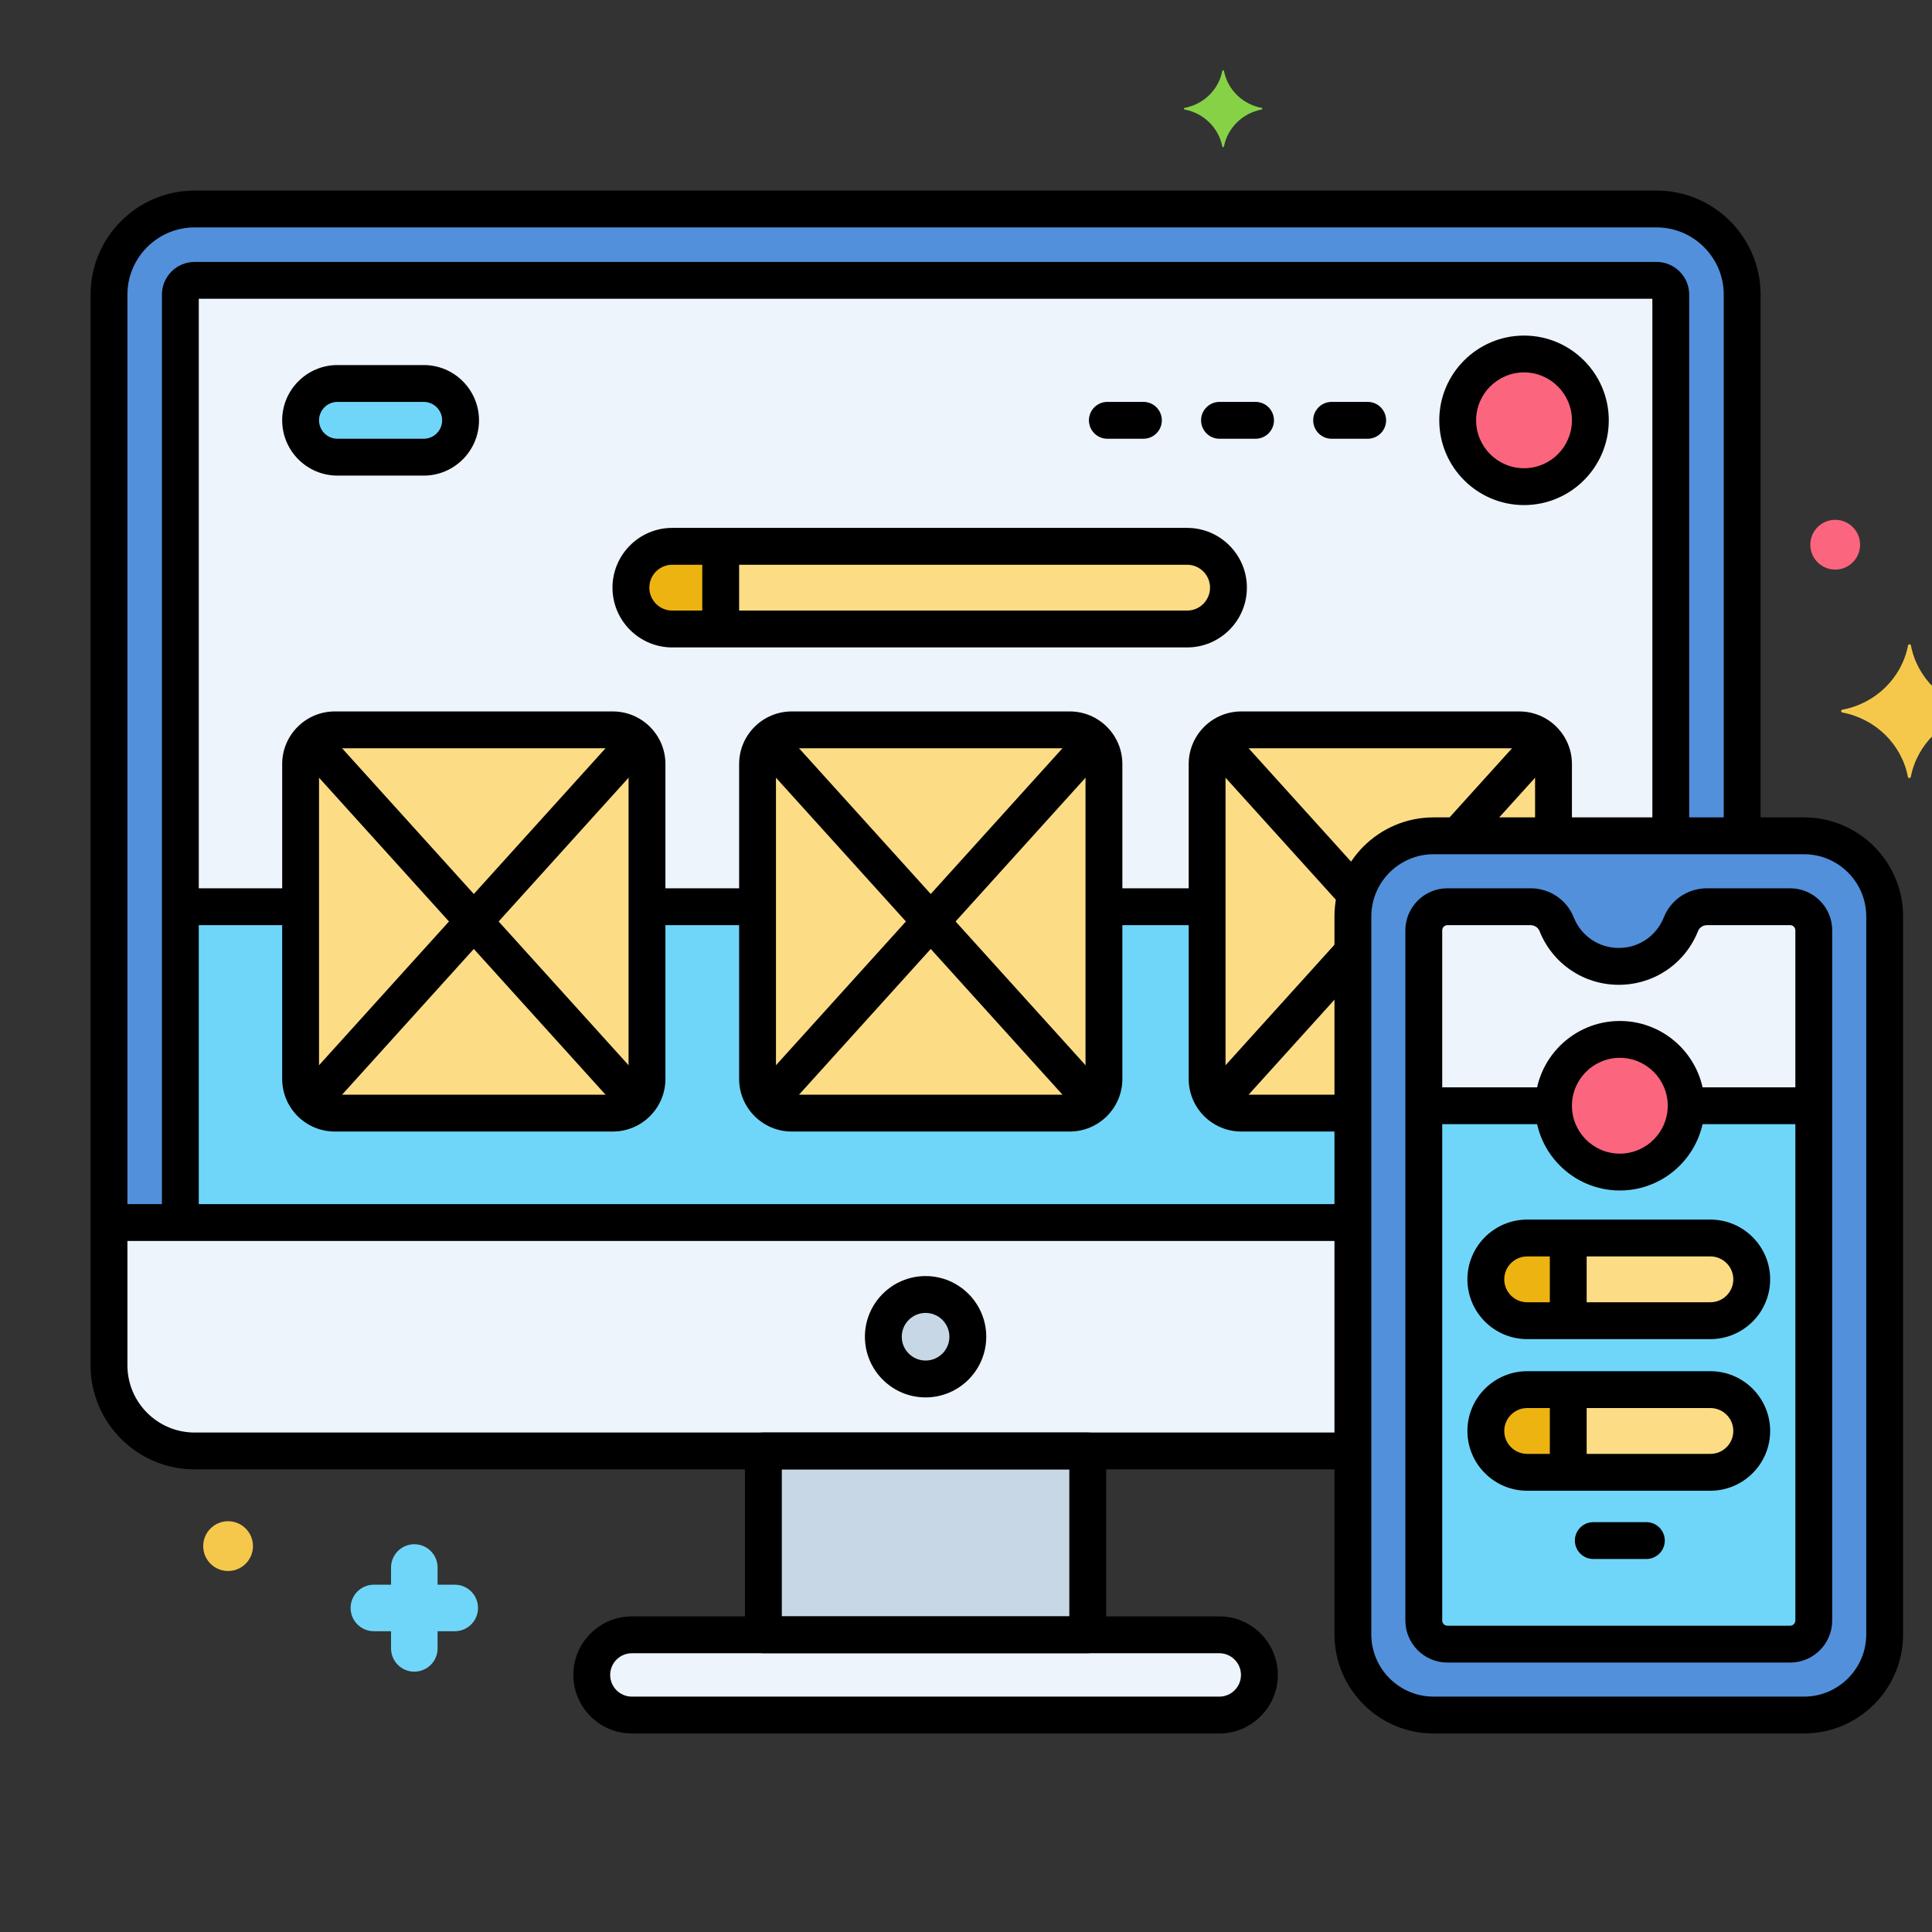
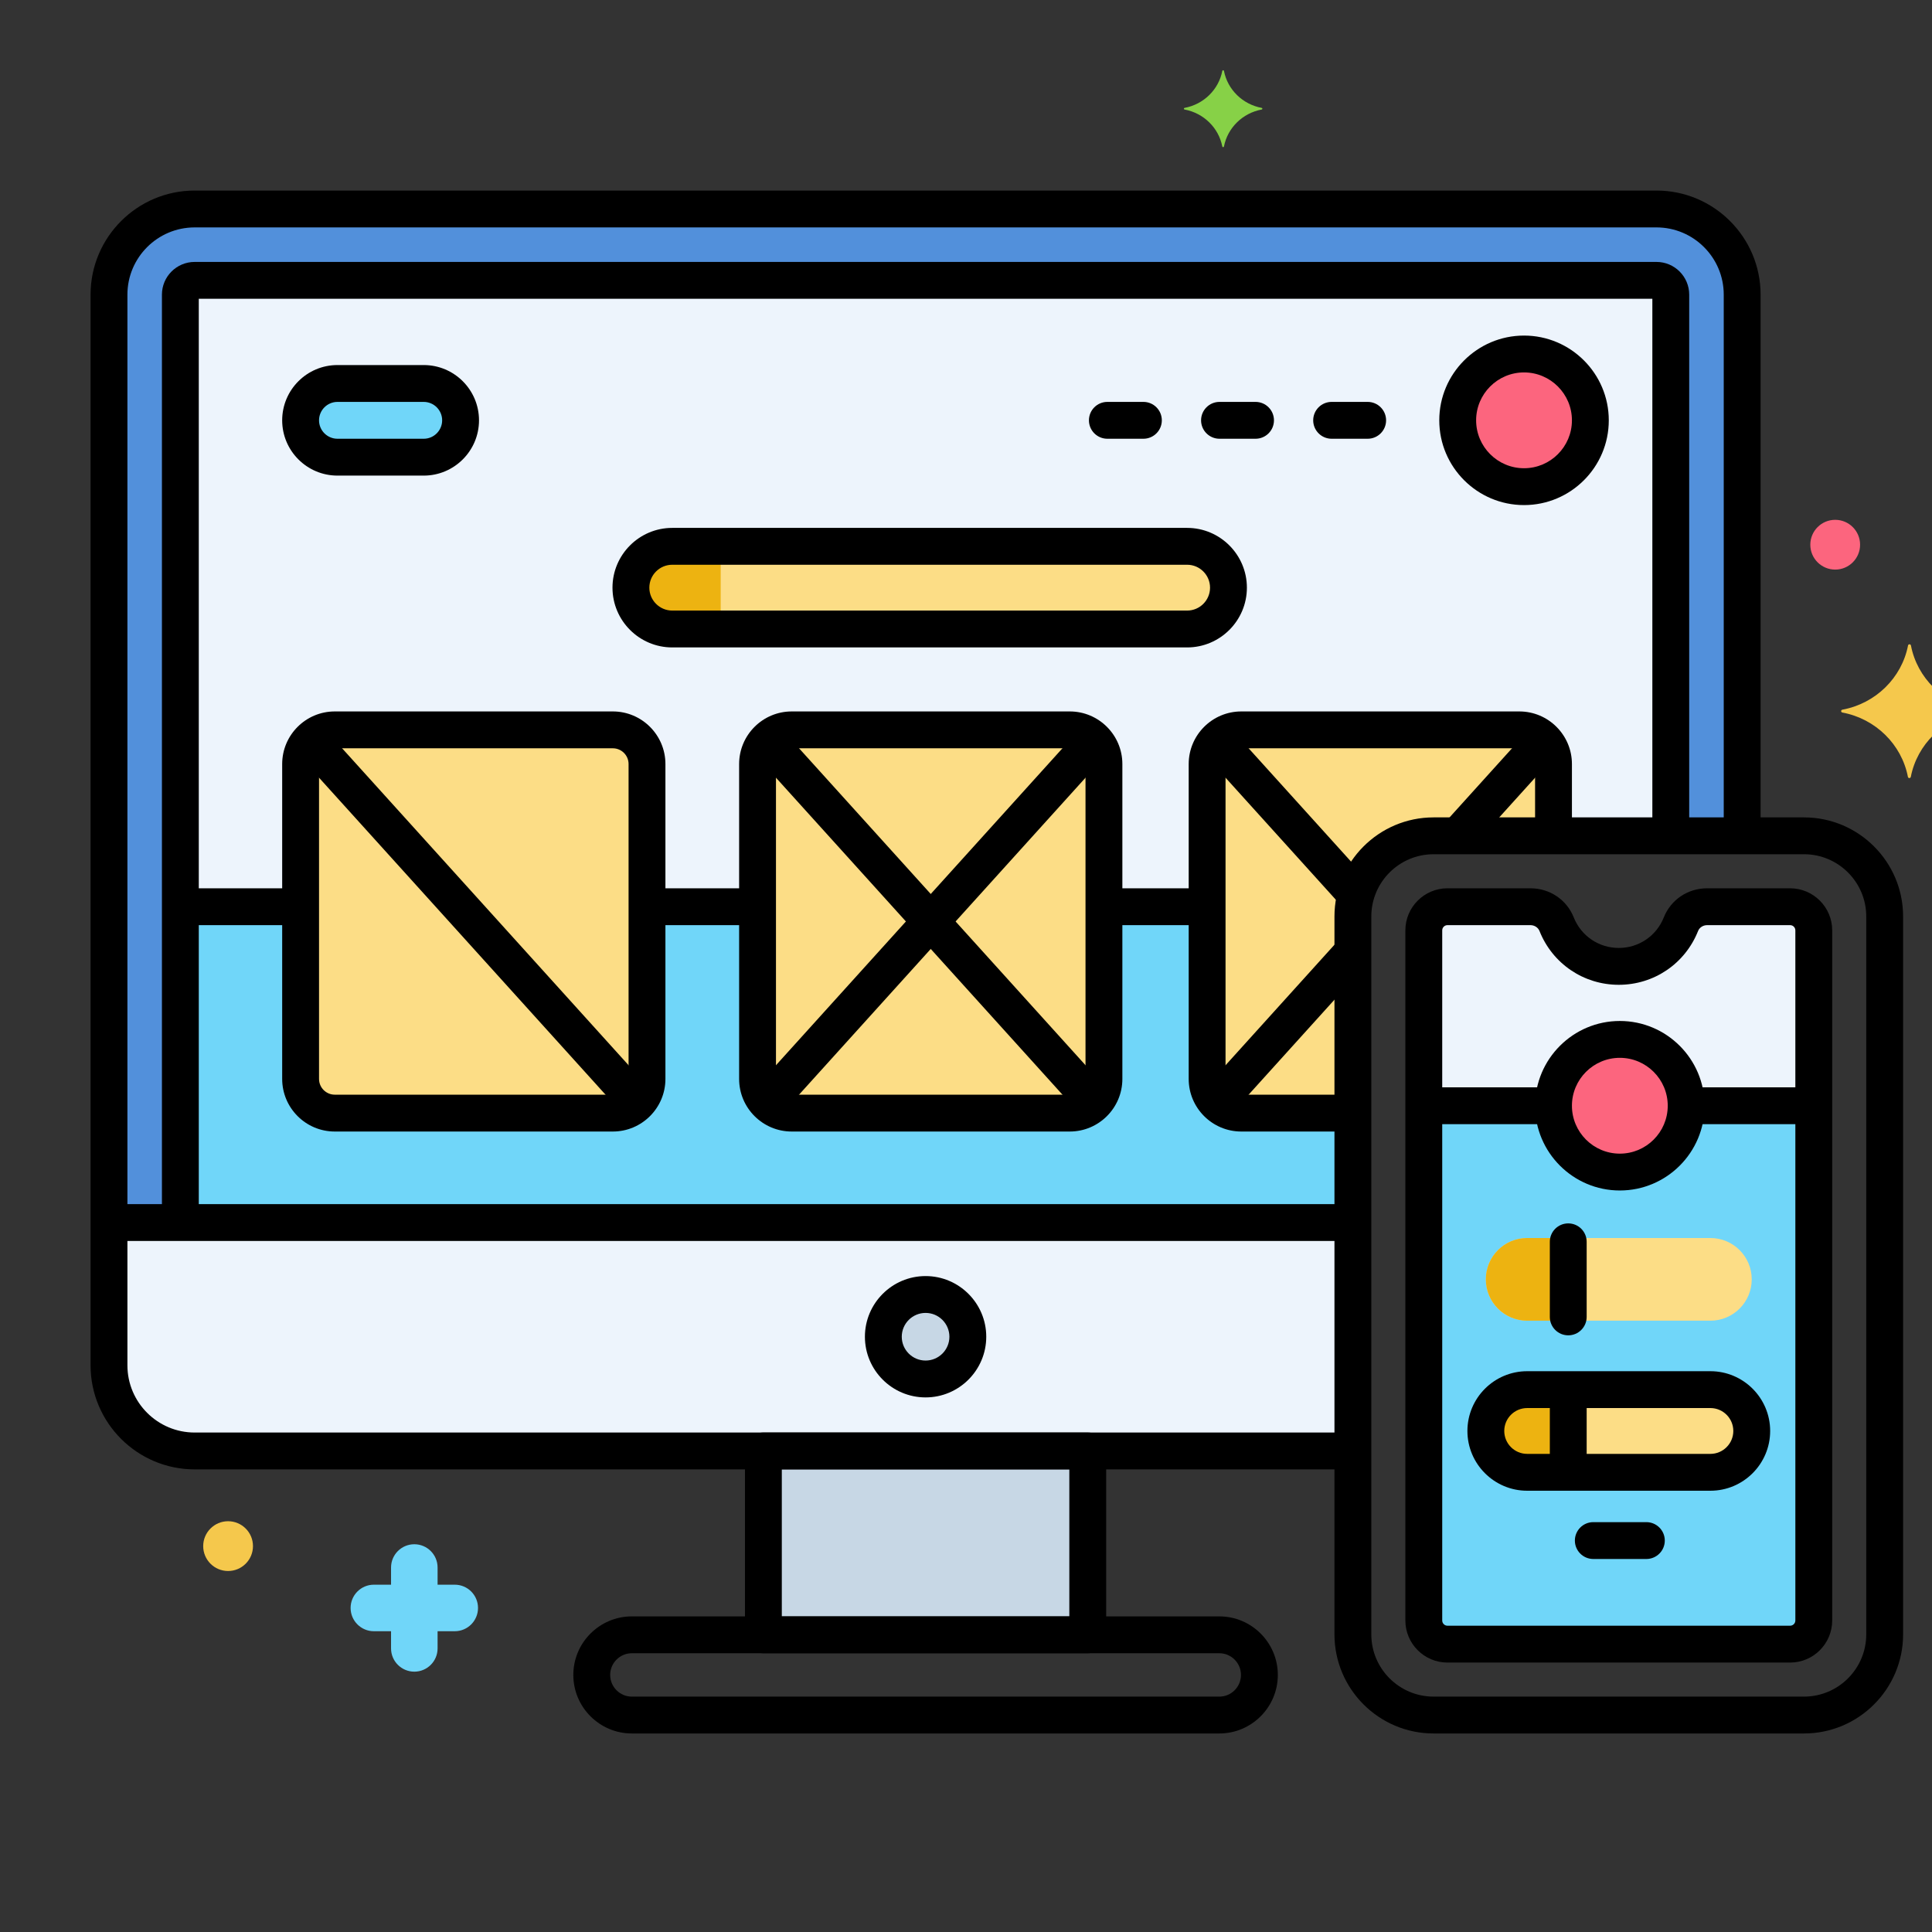
<svg xmlns="http://www.w3.org/2000/svg" width="512" height="512" viewBox="0 0 512 512" fill="none">
  <rect x="0" y="0" width="512" height="512" fill="#333333" stroke="none" />
  <g clip-path="url(#clip0_1958_221)">
    <g clip-path="url(#clip1_1958_221)">
-       <path d="M323.123 433.242H167.453C161.582 433.242 156.821 438.002 156.821 443.875C156.821 449.746 161.58 454.506 167.453 454.506H323.123C328.994 454.506 333.754 449.746 333.754 443.875C333.754 438.002 328.994 433.242 323.123 433.242Z" fill="#EDF4FC" />
      <path d="M202.306 384.516H288.265V433.24H202.306V384.516Z" fill="#C7D7E5" />
-       <path d="M478.08 221.5H379.908C368.15 221.5 358.529 231.121 358.529 242.879V433.125C358.529 444.883 368.15 454.504 379.908 454.504H478.08C489.838 454.504 499.459 444.883 499.459 433.125V242.879C499.459 231.121 489.84 221.5 478.08 221.5Z" fill="#5290DB" />
      <path d="M358.527 242.881C358.527 231.121 368.148 221.502 379.906 221.502H461.691V78.082C461.691 65.598 451.477 55.383 438.992 55.383H51.582C39.098 55.383 28.883 65.598 28.883 78.082V361.82C28.883 374.305 39.098 384.52 51.582 384.52H358.527V242.881Z" fill="#5290DB" />
      <path d="M358.527 323.984H28.883V361.816C28.883 374.301 39.098 384.516 51.582 384.516H358.527V323.984Z" fill="#EDF4FC" />
      <path d="M245.289 343.055C239.105 343.055 234.094 348.066 234.094 354.25C234.094 360.434 239.105 365.445 245.289 365.445C251.473 365.445 256.484 360.434 256.484 354.25C256.484 348.068 251.473 343.055 245.289 343.055Z" fill="#C7D7E5" />
      <path d="M358.526 242.879C358.526 231.119 368.147 221.5 379.905 221.5H442.776V78.08C442.776 76 441.073 74.297 438.992 74.297H51.58C49.5 74.297 47.797 76 47.797 78.08V323.986H358.526V242.879Z" fill="#EDF4FC" />
      <path d="M319.897 285.926V240.289H292.553V285.926C292.553 290.928 288.498 294.98 283.498 294.98H209.811C204.811 294.98 200.756 290.926 200.756 285.926V240.289H171.459V285.926C171.459 290.928 167.405 294.98 162.405 294.98H88.717C83.717 294.98 79.662 290.926 79.662 285.926V240.289H47.797V323.984H358.526V294.98H328.953C323.951 294.98 319.897 290.926 319.897 285.926Z" fill="#70D6F9" />
      <path d="M474.398 240.289H452.404C449.369 240.289 446.588 242.098 445.467 244.918C442.863 251.467 436.47 256.1 428.994 256.1C421.515 256.1 415.123 251.469 412.521 244.918C411.4 242.096 408.621 240.289 405.584 240.289H383.59C380.127 240.289 377.32 243.096 377.32 246.559V429.443C377.32 432.906 380.127 435.713 383.59 435.713H474.4C477.863 435.713 480.67 432.906 480.67 429.443V246.559C480.668 243.096 477.861 240.289 474.398 240.289Z" fill="#EDF4FC" />
      <path d="M446.853 293.031C446.853 302.738 438.984 310.609 429.275 310.609C419.566 310.609 411.697 302.738 411.697 293.031H377.32V429.447C377.32 432.91 380.127 435.717 383.59 435.717H474.4C477.863 435.717 480.67 432.91 480.67 429.447V293.031H446.853Z" fill="#70D6F9" />
      <path d="M404.717 349.996H453.273C459.324 349.996 464.228 345.092 464.228 339.041C464.228 332.99 459.324 328.086 453.273 328.086H404.717C398.666 328.086 393.762 332.99 393.762 339.041C393.76 345.092 398.666 349.996 404.717 349.996Z" fill="#FCDD86" />
      <path d="M453.268 368.266H404.712C398.661 368.266 393.757 373.17 393.757 379.221C393.757 385.271 398.661 390.176 404.712 390.176H453.268C459.319 390.176 464.223 385.271 464.223 379.221C464.225 373.17 459.319 368.266 453.268 368.266Z" fill="#FCDD86" />
      <path d="M429.273 310.609C438.982 310.609 446.852 302.739 446.852 293.031C446.852 283.323 438.982 275.453 429.273 275.453C419.565 275.453 411.695 283.323 411.695 293.031C411.695 302.739 419.565 310.609 429.273 310.609Z" fill="#FC657E" />
-       <path d="M415.603 328.086H404.717C398.666 328.086 393.762 332.99 393.762 339.041C393.762 345.092 398.666 349.996 404.717 349.996H415.603V328.086Z" fill="#EDB311" />
+       <path d="M415.603 328.086H404.717C398.666 328.086 393.762 332.99 393.762 339.041C393.762 345.092 398.666 349.996 404.717 349.996H415.603Z" fill="#EDB311" />
      <path d="M415.603 368.266H404.717C398.666 368.266 393.762 373.17 393.762 379.221C393.762 385.271 398.666 390.176 404.717 390.176H415.603V368.266Z" fill="#EDB311" />
      <path d="M162.406 193.422H88.719C83.719 193.422 79.664 197.477 79.664 202.477V285.93C79.664 290.932 83.719 294.984 88.719 294.984H162.406C167.408 294.984 171.461 290.93 171.461 285.93V202.477C171.461 197.477 167.406 193.422 162.406 193.422Z" fill="#FCDD86" />
      <path d="M358.527 242.881C358.527 231.121 368.148 221.502 379.906 221.502H411.695V202.477C411.695 197.475 407.641 193.422 402.641 193.422H328.953C323.953 193.422 319.898 197.477 319.898 202.477V285.93C319.898 290.932 323.953 294.984 328.953 294.984H358.525V242.881H358.527Z" fill="#FCDD86" />
      <path d="M283.5 193.422H209.813C204.813 193.422 200.758 197.477 200.758 202.477V285.93C200.758 290.932 204.813 294.984 209.813 294.984H283.5C288.502 294.984 292.555 290.93 292.555 285.93V202.477C292.555 197.477 288.5 193.422 283.5 193.422Z" fill="#FCDD86" />
      <path d="M178.154 166.691H314.601C320.652 166.691 325.557 161.787 325.557 155.736C325.557 149.686 320.652 144.781 314.601 144.781H178.154C172.103 144.781 167.199 149.686 167.199 155.736C167.197 161.787 172.103 166.691 178.154 166.691Z" fill="#FCDD86" />
      <path d="M403.883 128.969C413.591 128.969 421.461 121.099 421.461 111.391C421.461 101.682 413.591 93.812 403.883 93.812C394.175 93.812 386.305 101.682 386.305 111.391C386.305 121.099 394.175 128.969 403.883 128.969Z" fill="#FC657E" />
      <path d="M190.994 144.781H178.154C172.103 144.781 167.199 149.686 167.199 155.736C167.199 161.787 172.103 166.691 178.154 166.691H190.994V144.781Z" fill="#EDB311" />
      <path d="M112.293 121.156H89.43C84.037 121.156 79.664 116.783 79.664 111.391C79.664 105.998 84.037 101.625 89.43 101.625H112.293C117.686 101.625 122.059 105.998 122.059 111.391C122.059 116.783 117.686 121.156 112.293 121.156Z" fill="#70D6F9" />
      <path d="M523.78 188.11C514.997 186.465 508.081 179.674 506.42 171.067C506.336 170.635 505.733 170.633 505.649 171.067C503.969 179.67 497.04 186.446 488.252 188.073C487.811 188.155 487.811 188.744 488.252 188.828C497.036 190.473 503.952 197.264 505.614 205.871C505.698 206.303 506.301 206.305 506.385 205.871C508.065 197.268 514.995 190.492 523.782 188.865C524.221 188.783 524.221 188.192 523.78 188.11Z" fill="#F5C84C" />
      <path d="M334.357 28.592C329.306 27.651 325.324 23.75 324.365 18.803C324.316 18.555 323.97 18.555 323.921 18.803C322.96 23.752 318.98 27.653 313.927 28.592C313.673 28.639 313.673 28.979 313.927 29.026C318.978 29.967 322.96 33.868 323.921 38.815C323.97 39.063 324.316 39.063 324.365 38.815C325.325 33.866 329.306 29.965 334.357 29.026C334.609 28.979 334.609 28.639 334.357 28.592Z" fill="#87D147" />
      <path d="M99.082 419.959H103.632V415.408C103.632 412.002 106.392 409.242 109.798 409.242C113.205 409.242 115.964 412.002 115.964 415.408V419.959H120.513C123.919 419.959 126.679 422.719 126.679 426.125C126.679 429.531 123.919 432.291 120.513 432.291H115.964V436.842C115.964 440.248 113.205 443.008 109.798 443.008C106.392 443.008 103.632 440.248 103.632 436.842V432.291H99.082C95.675 432.291 92.915 429.531 92.915 426.125C92.915 422.721 95.675 419.959 99.082 419.959Z" fill="#70D6F9" />
      <path d="M60.446 416.332C64.088 416.332 67.041 413.379 67.041 409.736C67.041 406.094 64.088 403.141 60.446 403.141C56.803 403.141 53.85 406.094 53.85 409.736C53.85 413.379 56.803 416.332 60.446 416.332Z" fill="#F5C84C" />
      <path d="M486.346 150.949C489.989 150.949 492.942 147.996 492.942 144.354C492.942 140.711 489.989 137.758 486.346 137.758C482.704 137.758 479.751 140.711 479.751 144.354C479.751 147.996 482.704 150.949 486.346 150.949Z" fill="#FC657E" />
      <path d="M436.303 413.148H422.241C419.544 413.148 417.358 410.963 417.358 408.266C417.358 405.568 419.544 403.383 422.241 403.383H436.303C439.001 403.383 441.186 405.568 441.186 408.266C441.186 410.963 439.001 413.148 436.303 413.148Z" fill="black" />
      <path d="M362.445 116.273H352.894C350.197 116.273 348.011 114.088 348.011 111.391C348.011 108.693 350.197 106.508 352.894 106.508H362.445C365.142 106.508 367.328 108.693 367.328 111.391C367.328 114.088 365.142 116.273 362.445 116.273Z" fill="black" />
      <path d="M332.731 116.273H323.181C320.483 116.273 318.298 114.088 318.298 111.391C318.298 108.693 320.483 106.508 323.181 106.508H332.731C335.429 106.508 337.614 108.693 337.614 111.391C337.614 114.088 335.429 116.273 332.731 116.273Z" fill="black" />
      <path d="M303.013 116.273H293.462C290.765 116.273 288.58 114.088 288.58 111.391C288.58 108.693 290.765 106.508 293.462 106.508H303.013C305.71 106.508 307.896 108.693 307.896 111.391C307.896 114.088 305.71 116.273 303.013 116.273Z" fill="black" />
      <path d="M168.565 296.658C167.231 296.658 165.905 296.115 164.942 295.049L79.19 200.174C77.382 198.174 77.538 195.086 79.538 193.277C81.538 191.466 84.628 191.625 86.434 193.625L172.186 288.5C173.995 290.5 173.839 293.588 171.839 295.396C170.903 296.242 169.731 296.658 168.565 296.658Z" fill="black" />
-       <path d="M82.561 296.658C81.393 296.658 80.223 296.242 79.29 295.396C77.29 293.588 77.133 290.502 78.942 288.5L164.94 193.351C166.747 191.351 169.834 191.193 171.836 193.004C173.836 194.812 173.993 197.898 172.184 199.9L86.186 295.049C85.223 296.115 83.895 296.658 82.561 296.658Z" fill="black" />
      <path d="M289.659 296.658C288.325 296.658 286.999 296.115 286.036 295.049L200.284 200.174C198.475 198.174 198.631 195.086 200.631 193.277C202.631 191.466 205.721 191.625 207.528 193.625L293.28 288.5C295.089 290.5 294.932 293.588 292.932 295.396C291.997 296.242 290.825 296.658 289.659 296.658Z" fill="black" />
      <path d="M203.655 296.658C202.487 296.658 201.317 296.242 200.383 295.396C198.383 293.588 198.227 290.502 200.036 288.5L286.034 193.351C287.84 191.351 290.93 191.193 292.93 193.004C294.93 194.812 295.086 197.898 293.278 199.9L207.28 295.049C206.317 296.115 204.989 296.658 203.655 296.658Z" fill="black" />
      <path d="M359.018 241.58C357.684 241.58 356.358 241.037 355.395 239.97L319.424 200.174C317.616 198.174 317.772 195.086 319.772 193.277C321.772 191.466 324.86 191.625 326.669 193.625L362.639 233.422C364.448 235.422 364.292 238.509 362.292 240.318C361.356 241.164 360.184 241.58 359.018 241.58Z" fill="black" />
      <path d="M322.796 296.662C321.628 296.662 320.458 296.246 319.524 295.4C317.524 293.591 317.368 290.506 319.176 288.504L354.506 249.414C356.313 247.414 359.401 247.256 361.403 249.066C363.403 250.875 363.559 253.961 361.751 255.963L326.421 295.052C325.458 296.119 324.13 296.662 322.796 296.662Z" fill="black" />
      <path d="M386.668 225.992C385.5 225.992 384.33 225.576 383.397 224.73C381.397 222.922 381.24 219.836 383.049 217.834L405.176 193.351C406.983 191.351 410.07 191.193 412.072 193.004C414.072 194.812 414.229 197.898 412.42 199.9L390.293 224.383C389.328 225.449 388 225.992 386.668 225.992Z" fill="black" />
      <path d="M323.123 459.389H167.453C158.899 459.389 151.938 452.43 151.938 443.875C151.938 435.32 158.897 428.359 167.453 428.359H323.123C331.678 428.359 338.637 435.318 338.637 443.875C338.637 452.428 331.678 459.389 323.123 459.389ZM167.453 438.125C164.283 438.125 161.703 440.705 161.703 443.875C161.703 447.045 164.283 449.623 167.453 449.623H323.123C326.293 449.623 328.871 447.045 328.871 443.875C328.871 440.705 326.293 438.125 323.123 438.125H167.453Z" fill="black" />
      <path d="M288.265 438.123H202.306C199.609 438.123 197.423 435.938 197.423 433.24V384.516C197.423 381.818 199.609 379.633 202.306 379.633H288.265C290.962 379.633 293.148 381.818 293.148 384.516V433.24C293.148 435.938 290.962 438.123 288.265 438.123ZM207.189 428.357H283.382V389.398H207.189V428.357Z" fill="black" />
      <path d="M478.08 459.387H379.908C365.428 459.387 353.646 447.605 353.646 433.125V242.879C353.646 228.396 365.428 216.617 379.908 216.617H478.08C492.563 216.617 504.342 228.398 504.342 242.879V433.125C504.344 447.605 492.563 459.387 478.08 459.387ZM379.908 226.381C370.813 226.381 363.412 233.781 363.412 242.877V433.123C363.412 442.219 370.813 449.619 379.908 449.619H478.08C487.176 449.619 494.576 442.219 494.576 433.123V242.877C494.576 233.781 487.176 226.381 478.08 226.381H379.908Z" fill="black" />
      <path d="M357.008 389.402H51.582C36.373 389.402 24 377.029 24 361.82V78.082C24 62.873 36.373 50.5 51.582 50.5H438.992C454.201 50.5 466.574 62.873 466.574 78.082V219.951C466.574 222.648 464.389 224.834 461.691 224.834C458.994 224.834 456.809 222.648 456.809 219.951V78.082C456.809 68.258 448.816 60.266 438.992 60.266H51.582C41.758 60.266 33.766 68.258 33.766 78.082V361.82C33.766 371.645 41.758 379.637 51.582 379.637H357.008C359.705 379.637 361.891 381.822 361.891 384.52C361.891 387.217 359.705 389.402 357.008 389.402Z" fill="black" />
      <path d="M356.926 328.867H30.104C27.406 328.867 25.221 326.682 25.221 323.984C25.221 321.287 27.406 319.102 30.104 319.102H356.926C359.623 319.102 361.809 321.287 361.809 323.984C361.809 326.682 359.623 328.867 356.926 328.867Z" fill="black" />
      <path d="M245.289 370.328C236.422 370.328 229.211 363.115 229.211 354.25C229.211 345.385 236.424 338.172 245.289 338.172C254.154 338.172 261.367 345.385 261.367 354.25C261.367 363.115 254.154 370.328 245.289 370.328ZM245.289 347.936C241.808 347.936 238.976 350.768 238.976 354.248C238.976 357.729 241.808 360.561 245.289 360.561C248.769 360.561 251.601 357.729 251.601 354.248C251.601 350.768 248.771 347.936 245.289 347.936Z" fill="black" />
      <path d="M47.797 327.625C45.1 327.625 42.914 325.439 42.914 322.742V78.08C42.914 73.303 46.801 69.414 51.58 69.414H438.99C443.77 69.414 447.656 73.301 447.656 78.08V220.244C447.656 222.941 445.471 225.127 442.774 225.127C440.076 225.127 437.891 222.941 437.891 220.244V79.18H52.68V322.742C52.68 325.439 50.494 327.625 47.797 327.625Z" fill="black" />
      <path d="M77.464 245.172H49.47C46.773 245.172 44.587 242.986 44.587 240.289C44.587 237.592 46.773 235.406 49.47 235.406H77.464C80.161 235.406 82.347 237.592 82.347 240.289C82.347 242.986 80.161 245.172 77.464 245.172Z" fill="black" />
      <path d="M199.351 245.172H172.597C169.899 245.172 167.714 242.986 167.714 240.289C167.714 237.592 169.899 235.406 172.597 235.406H199.351C202.048 235.406 204.233 237.592 204.233 240.289C204.233 242.986 202.048 245.172 199.351 245.172Z" fill="black" />
      <path d="M318.596 245.172H294.508C291.811 245.172 289.625 242.986 289.625 240.289C289.625 237.592 291.811 235.406 294.508 235.406H318.596C321.293 235.406 323.479 237.592 323.479 240.289C323.479 242.986 321.293 245.172 318.596 245.172Z" fill="black" />
      <path d="M474.4 440.596H383.59C377.441 440.596 372.437 435.592 372.437 429.443V246.559C372.437 240.41 377.441 235.406 383.59 235.406H405.584C410.693 235.406 415.197 238.434 417.058 243.117C419.013 248.037 423.699 251.217 428.994 251.217C434.289 251.217 438.972 248.037 440.929 243.115C442.791 238.432 447.295 235.406 452.404 235.406H474.398C480.547 235.406 485.551 240.41 485.551 246.559V429.443C485.551 435.592 480.549 440.596 474.4 440.596ZM383.59 245.172C382.824 245.172 382.203 245.793 382.203 246.559V429.443C382.203 430.209 382.824 430.83 383.59 430.83H474.4C475.166 430.83 475.787 430.209 475.787 429.443V246.559C475.787 245.793 475.166 245.172 474.4 245.172H452.406C451.34 245.172 450.375 245.795 450.006 246.723C446.562 255.387 438.314 260.982 428.994 260.982C419.674 260.982 411.426 255.385 407.982 246.723C407.615 245.795 406.65 245.172 405.584 245.172H383.59Z" fill="black" />
      <path d="M409.989 297.914H379.146C376.448 297.914 374.263 295.729 374.263 293.031C374.263 290.334 376.448 288.148 379.146 288.148H409.989C412.687 288.148 414.872 290.334 414.872 293.031C414.872 295.729 412.687 297.914 409.989 297.914Z" fill="black" />
      <path d="M479.015 297.914H448.396C445.698 297.914 443.513 295.729 443.513 293.031C443.513 290.334 445.698 288.148 448.396 288.148H479.015C481.712 288.148 483.897 290.334 483.897 293.031C483.897 295.729 481.712 297.914 479.015 297.914Z" fill="black" />
-       <path d="M453.273 354.879H404.717C395.982 354.879 388.879 347.773 388.879 339.041C388.879 330.307 395.984 323.203 404.717 323.203H453.273C462.006 323.203 469.111 330.309 469.111 339.041C469.111 347.773 462.006 354.879 453.273 354.879ZM404.717 332.967C401.369 332.967 398.644 335.691 398.644 339.039C398.644 342.387 401.369 345.111 404.717 345.111H453.273C456.621 345.111 459.346 342.387 459.346 339.039C459.346 335.691 456.621 332.967 453.273 332.967H404.717Z" fill="black" />
      <path d="M453.273 395.059H404.717C395.982 395.059 388.879 387.953 388.879 379.221C388.879 370.486 395.984 363.383 404.717 363.383H453.273C462.006 363.383 469.111 370.488 469.111 379.221C469.111 387.953 462.006 395.059 453.273 395.059ZM404.717 373.148C401.369 373.148 398.644 375.873 398.644 379.221C398.644 382.568 401.369 385.293 404.717 385.293H453.273C456.621 385.293 459.346 382.568 459.346 379.221C459.346 375.873 456.621 373.148 453.273 373.148H404.717Z" fill="black" />
      <path d="M429.273 315.492C416.889 315.492 406.812 305.416 406.812 293.031C406.812 280.646 416.889 270.57 429.273 270.57C441.658 270.57 451.734 280.646 451.734 293.031C451.734 305.416 441.658 315.492 429.273 315.492ZM429.273 280.336C422.273 280.336 416.578 286.031 416.578 293.031C416.578 300.031 422.273 305.727 429.273 305.727C436.273 305.727 441.969 300.031 441.969 293.031C441.969 286.031 436.273 280.336 429.273 280.336Z" fill="black" />
      <path d="M415.602 353.875C412.904 353.875 410.719 351.689 410.719 348.992V329.094C410.719 326.396 412.904 324.211 415.602 324.211C418.299 324.211 420.484 326.396 420.484 329.094V348.992C420.484 351.689 418.299 353.875 415.602 353.875Z" fill="black" />
      <path d="M415.602 394.279C412.904 394.279 410.719 392.094 410.719 389.396V369.437C410.719 366.74 412.904 364.555 415.602 364.555C418.299 364.555 420.484 366.74 420.484 369.437V389.396C420.484 392.094 418.299 394.279 415.602 394.279Z" fill="black" />
      <path d="M162.406 299.867H88.719C81.033 299.867 74.781 293.615 74.781 285.93V202.477C74.781 194.791 81.033 188.539 88.719 188.539H162.406C170.092 188.539 176.344 194.791 176.344 202.477V285.93C176.344 293.615 170.092 299.867 162.406 299.867ZM88.719 198.305C86.418 198.305 84.547 200.176 84.547 202.477V285.93C84.547 288.23 86.418 290.102 88.719 290.102H162.406C164.707 290.102 166.578 288.23 166.578 285.93V202.477C166.578 200.176 164.707 198.305 162.406 198.305H88.719Z" fill="black" />
      <path d="M356.926 299.867H328.953C321.268 299.867 315.016 293.615 315.016 285.93V202.477C315.016 194.791 321.268 188.539 328.953 188.539H402.641C410.326 188.539 416.578 194.791 416.578 202.477V219.951C416.578 222.648 414.393 224.834 411.695 224.834C408.998 224.834 406.812 222.648 406.812 219.951V202.477C406.812 200.176 404.941 198.305 402.641 198.305H328.953C326.652 198.305 324.781 200.176 324.781 202.477V285.93C324.781 288.23 326.652 290.102 328.953 290.102H356.926C359.623 290.102 361.809 292.287 361.809 294.984C361.809 297.682 359.623 299.867 356.926 299.867Z" fill="black" />
      <path d="M283.5 299.867H209.813C202.127 299.867 195.875 293.615 195.875 285.93V202.477C195.875 194.791 202.127 188.539 209.813 188.539H283.5C291.186 188.539 297.438 194.791 297.438 202.477V285.93C297.438 293.615 291.186 299.867 283.5 299.867ZM209.813 198.305C207.512 198.305 205.641 200.176 205.641 202.477V285.93C205.641 288.23 207.512 290.102 209.813 290.102H283.5C285.801 290.102 287.672 288.23 287.672 285.93V202.477C287.672 200.176 285.801 198.305 283.5 198.305H209.813Z" fill="black" />
      <path d="M314.601 171.574H178.154C169.42 171.574 162.316 164.469 162.316 155.736C162.316 147.004 169.422 139.898 178.154 139.898H314.601C323.334 139.898 330.439 147.004 330.439 155.736C330.439 164.469 323.334 171.574 314.601 171.574ZM178.154 149.664C174.807 149.664 172.082 152.389 172.082 155.736C172.082 159.084 174.807 161.809 178.154 161.809H314.601C317.949 161.809 320.674 159.084 320.674 155.736C320.674 152.389 317.949 149.664 314.601 149.664H178.154Z" fill="black" />
      <path d="M403.883 133.852C391.498 133.852 381.422 123.775 381.422 111.391C381.422 99.006 391.498 88.93 403.883 88.93C416.268 88.93 426.344 99.006 426.344 111.391C426.344 123.775 416.268 133.852 403.883 133.852ZM403.883 98.695C396.883 98.695 391.188 104.391 391.188 111.391C391.188 118.391 396.883 124.086 403.883 124.086C410.883 124.086 416.578 118.391 416.578 111.391C416.578 104.391 410.883 98.695 403.883 98.695Z" fill="black" />
-       <path d="M190.992 169.996C188.295 169.996 186.109 167.811 186.109 165.113V145.906C186.109 143.209 188.295 141.023 190.992 141.023C193.689 141.023 195.875 143.209 195.875 145.906V165.113C195.875 167.811 193.689 169.996 190.992 169.996Z" fill="black" />
      <path d="M112.293 126.039H89.43C81.352 126.039 74.781 119.469 74.781 111.391C74.781 103.312 81.352 96.742 89.43 96.742H112.293C120.371 96.742 126.941 103.312 126.941 111.391C126.941 119.469 120.369 126.039 112.293 126.039ZM89.43 106.508C86.738 106.508 84.547 108.699 84.547 111.391C84.547 114.082 86.738 116.273 89.43 116.273H112.293C114.984 116.273 117.176 114.082 117.176 111.391C117.176 108.699 114.984 106.508 112.293 106.508H89.43Z" fill="black" />
    </g>
  </g>
  <defs>
    <clipPath id="clip0_1958_221">
      <rect width="512" height="512" fill="white" />
    </clipPath>
    <clipPath id="clip1_1958_221">
      <rect width="500" height="500" fill="white" transform="translate(24 -11)" />
    </clipPath>
  </defs>
</svg>